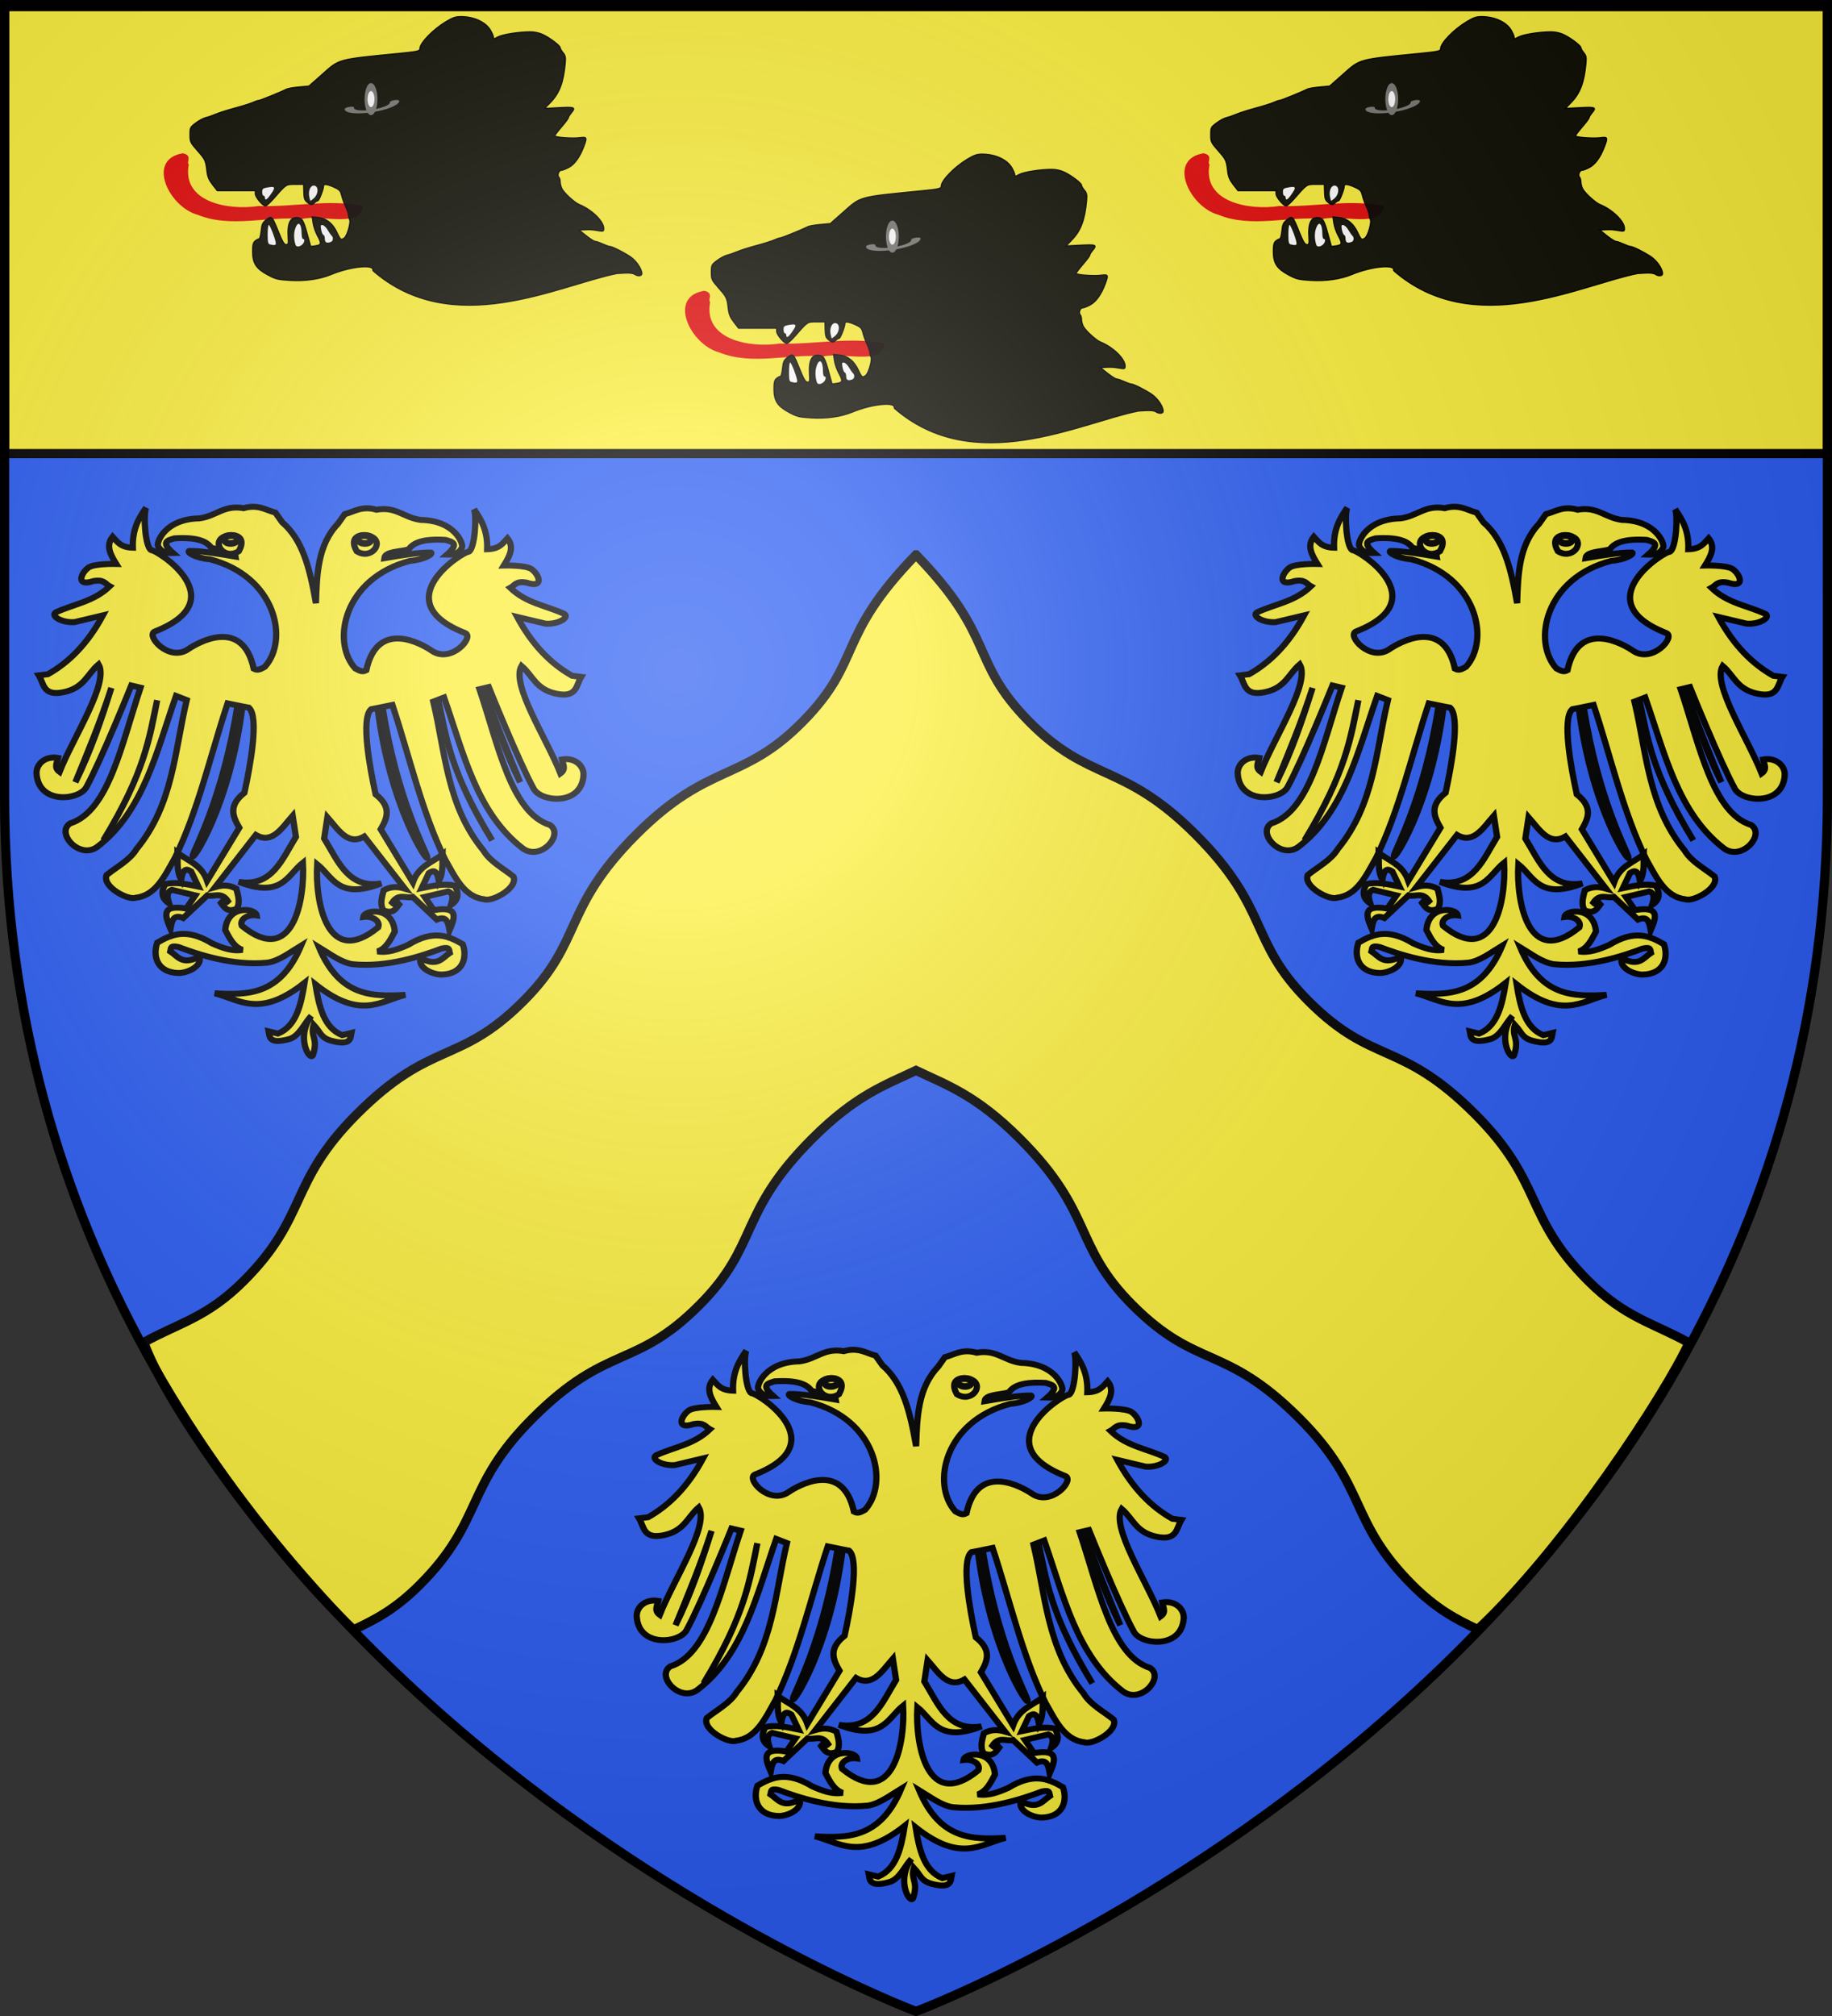
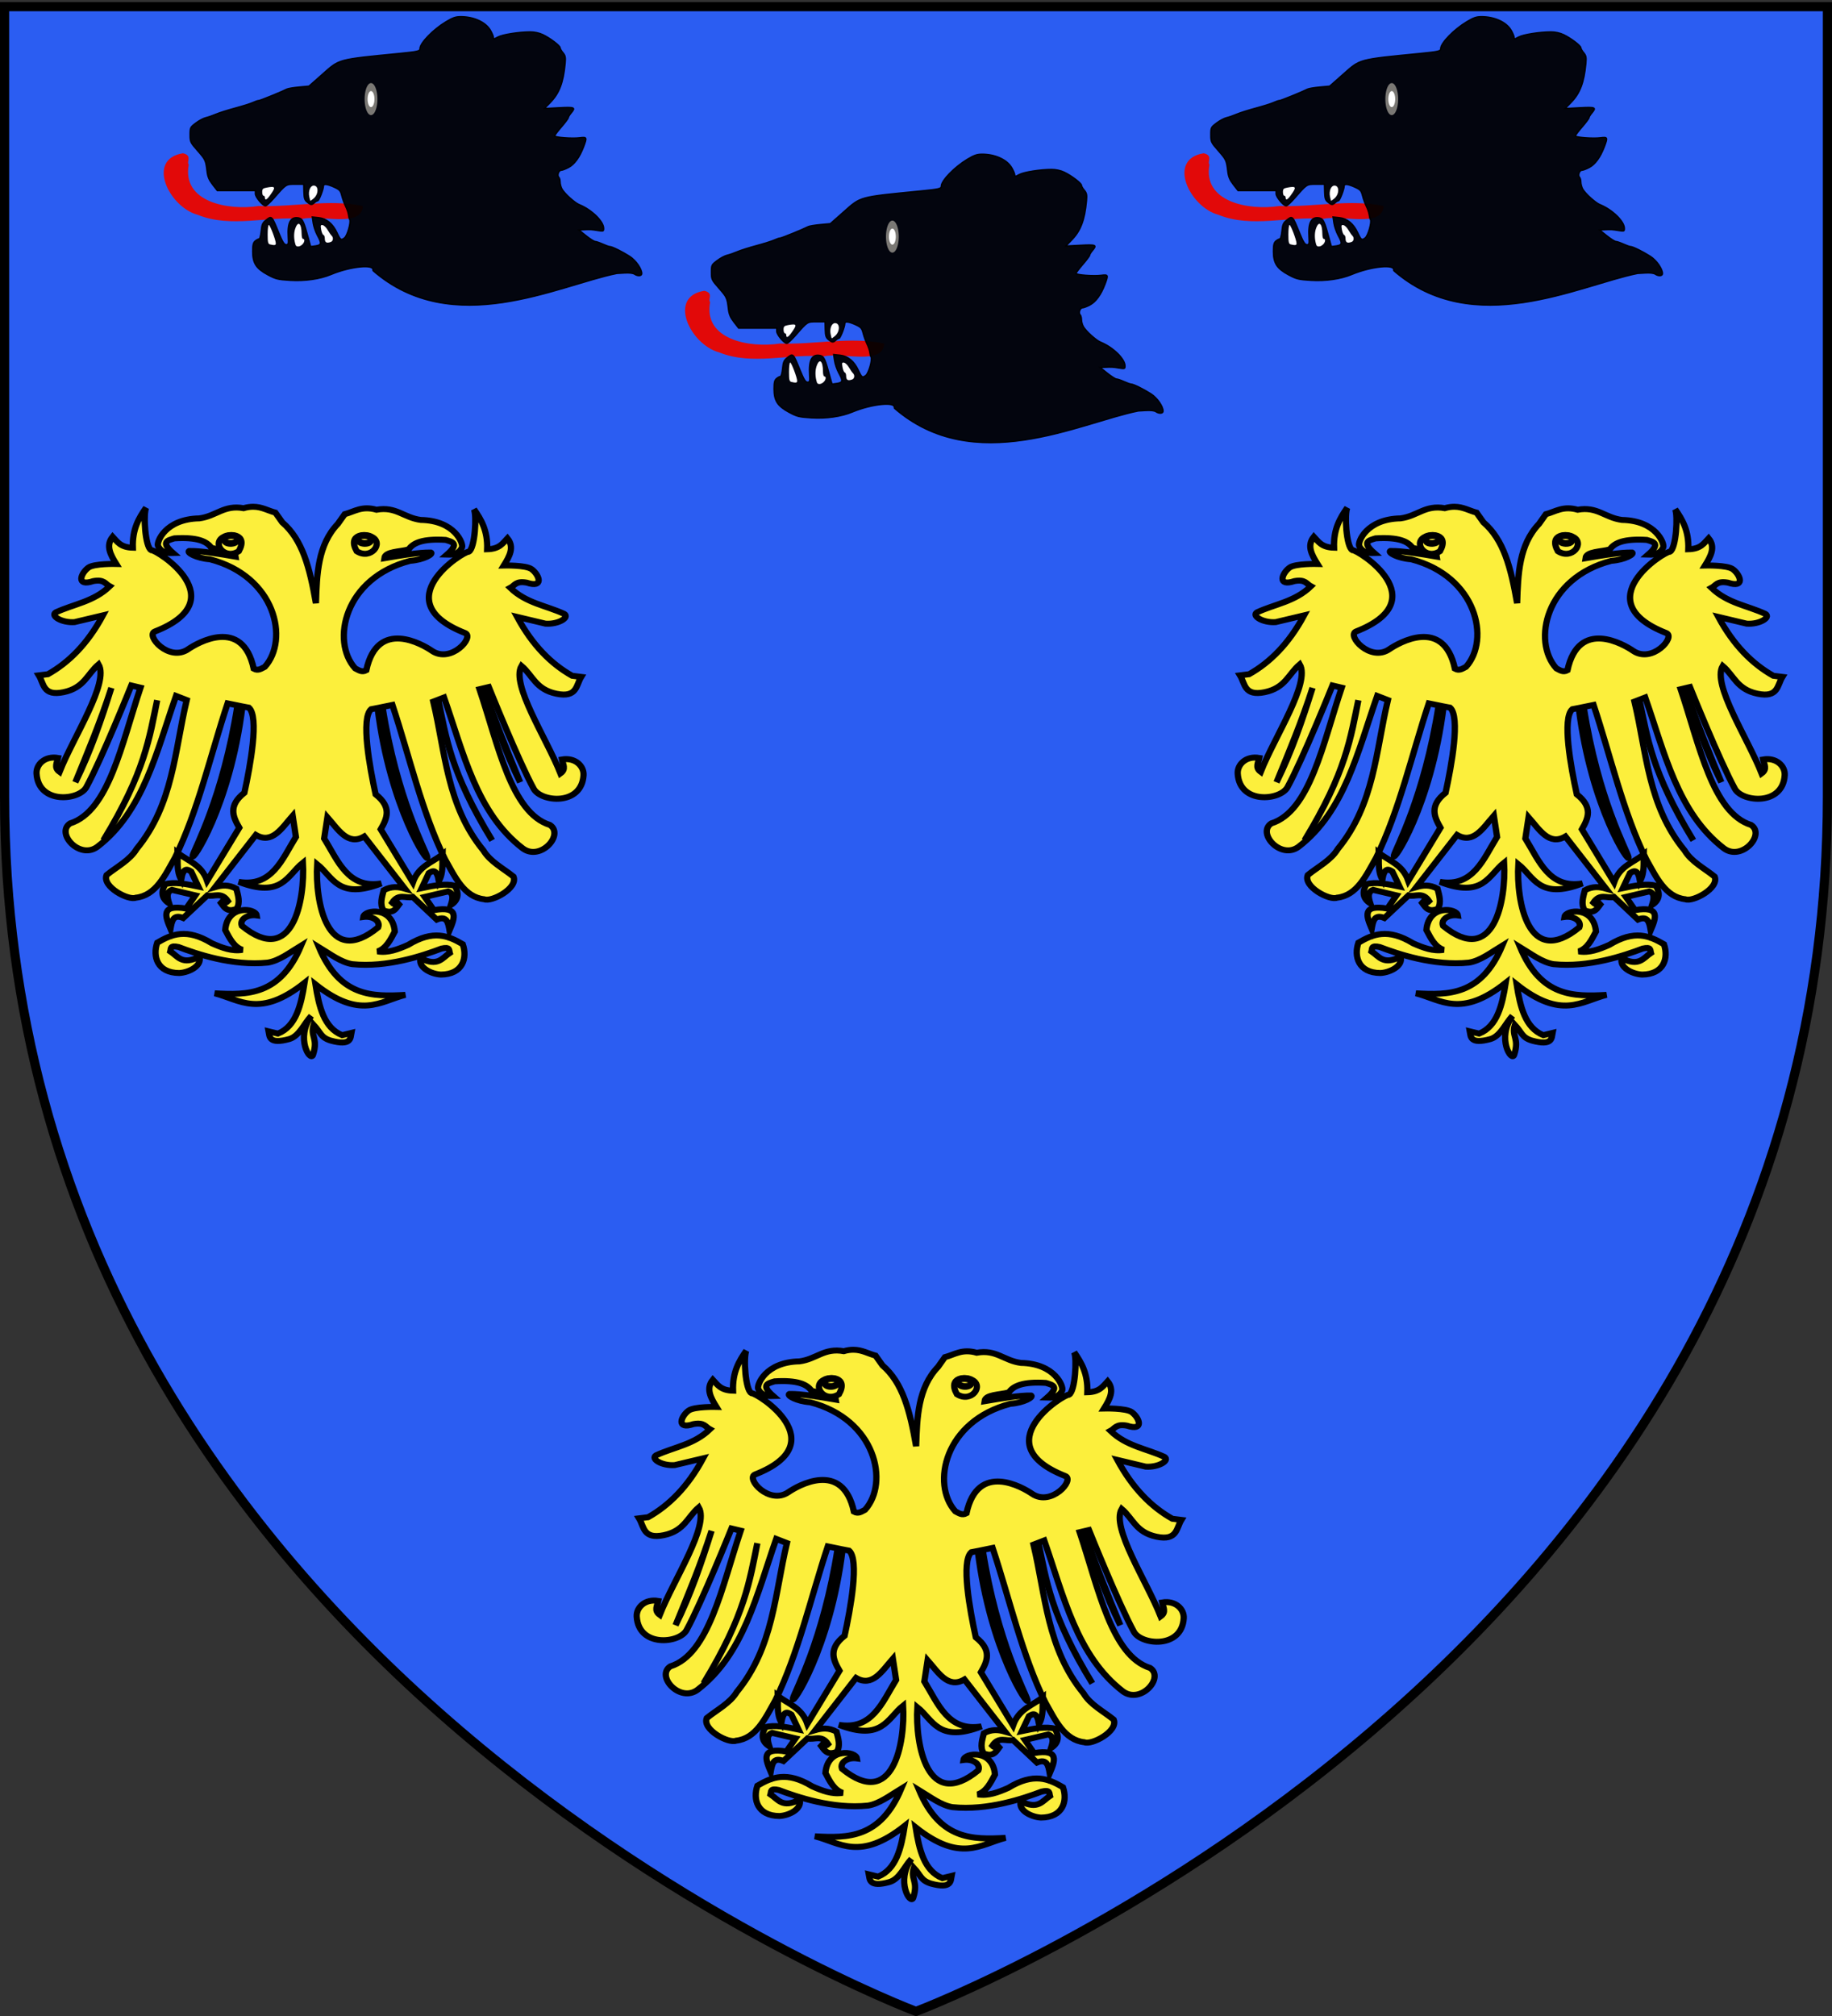
<svg xmlns="http://www.w3.org/2000/svg" xmlns:xlink="http://www.w3.org/1999/xlink" width="600" height="660" version="1.0">
  <rect width="100%" height="100%" fill="#333333" stroke="none" />
  <desc>Flag of Canton of Valais (Wallis)</desc>
  <defs>
    <radialGradient xlink:href="#b" id="e" cx="221.445" cy="226.331" r="300" fx="221.445" fy="226.331" gradientTransform="matrix(1.353 0 0 1.349 -77.63 -85.747)" gradientUnits="userSpaceOnUse" />
    <linearGradient id="b">
      <stop offset="0" style="stop-color:white;stop-opacity:.314" />
      <stop offset=".19" style="stop-color:white;stop-opacity:.251" />
      <stop offset=".6" style="stop-color:#6b6b6b;stop-opacity:.125" />
      <stop offset="1" style="stop-color:black;stop-opacity:.125" />
    </linearGradient>
  </defs>
  <g style="display:inline">
    <path d="M300 658.5s298.5-112.32 298.5-397.772V2.176H1.5v258.552C1.5 546.18 300 658.5 300 658.5" style="fill:#2b5df2;fill-opacity:1;fill-rule:evenodd;stroke:none;stroke-width:1px;stroke-linecap:butt;stroke-linejoin:miter;stroke-opacity:1" />
    <g style="display:inline">
-       <path d="M0 0h600v660H0z" style="fill:none;fill-opacity:1;fill-rule:nonzero;stroke:none;stroke-width:6.203;stroke-linecap:round;stroke-linejoin:round;stroke-miterlimit:4;stroke-dasharray:none;stroke-opacity:1" />
-       <path d="M1.496 393.858h597.008v147.008H1.496z" style="fill:#fcef3c;fill-opacity:1;fill-rule:nonzero;stroke:#020000;stroke-width:3;stroke-linecap:butt;stroke-miterlimit:4;stroke-dasharray:none;stroke-opacity:1" transform="translate(.004 -392.366)" />
-       <path d="M371.444 399.329c-26.468 27.25-17.28 34.484-37.031 54.562-19.753 20.08-30.692 13.13-54.563 37-24.546 24.547-17.181 34.744-37 54.563-21.17 21.17-30.013 12.482-54.562 37.031-22.522 22.522-15.83 33.392-37 54.562-11.996 11.996-21.1 13.689-32.717 20.113 6.937 20.018 40.985 67.581 68.656 94.105 6.987-3.277 13.67-6.7 21.623-14.655 21.17-21.17 14.479-32.04 37-54.563 24.55-24.549 33.393-15.83 54.563-37 19.818-19.818 12.484-30.015 37.031-54.562 14.472-14.472 24.19-17.634 34-22.344 9.811 4.71 19.528 7.872 34 22.344 24.547 24.547 17.182 34.744 37 54.562 21.17 21.17 30.013 12.451 54.563 37 22.522 22.522 15.83 33.393 37 54.563 7.869 7.869 14.493 11.304 21.398 14.55 28.366-26.466 61.623-77.234 69.183-93.85-11.748-6.549-20.899-8.174-32.988-20.263-21.17-21.17-14.509-32.04-37.03-54.562-24.55-24.55-33.393-15.861-54.563-37.031-19.819-19.819-12.453-30.016-37-54.563-23.871-23.87-34.81-16.92-54.563-37-19.751-20.078-10.531-27.313-37-54.562z" style="fill:#fcef3c;fill-opacity:1;fill-rule:evenodd;stroke:#000;stroke-width:3;stroke-linecap:butt;stroke-linejoin:miter;stroke-miterlimit:4;stroke-dasharray:none;stroke-opacity:1;display:inline" transform="translate(-71.444 -217.705)" />
-     </g>
+       </g>
    <g id="c" style="fill:#fcef3c;stroke:#000;stroke-opacity:1;stroke-width:3.144;stroke-miterlimit:4;stroke-dasharray:none">
      <path d="M-23.385.178c-1.455-.01-3.046.203-4.875.75-9.886-1.868-13.62 4.187-22.25 5.375-17.22.32-21.507 12.564-20.75 14.468 1.026 2.332 2.965 4.035 7.594 3.844-6.556-6.01-2.6-6.72.656-7.781 11.435-.747 16.257 1.533 18.563 5 4.469 1.324 11.814 1.029 12.219 4.656-8.222-1.457-17.4-3.14-23.375-3-1.4.719 3.523 3.866 10.437 4.375C-12.133 36.87-5.31 70.233-17.572 84.553c-1.72.888-3.314 2.31-5.594 1-5.666-27.6-28.47-13.502-32.937-10.282-9.622 6.936-21.593-7.322-16.688-9.343 40.618-16.735.925-43.095-1.875-42.875-3.097-1.7-4.042-19.146-2.562-22.407-3.61 5.475-6.965 11.244-6.657 21.125-6.239-.152-7.828-3.18-10.156-5.78-3.602 4.7-1.035 9.518 1.813 14.343 0 0-11.11-.307-14 1.937-3.921 3.044-6.316 10.183 2.468 7.094 5.546-1.044 5.995 1.492 8.25 2.75-8.046 8.147-18.017 9.315-27.093 13.75-2.755 1.81 2.923 5.6 9.406 5.125l14.281-3.562c-7.718 14.994-17.103 24.807-27.625 31.031l-4.562.594c2.542 4.332 2.01 11.15 12.437 8.875s11.875-9.59 17.563-14.657c5.382 9.823-12.548 37.983-19.594 56.657-3.03-2.308-1.191-4.856-.75-7.344-6.68-1.202-11.097 3.503-10.813 8.312.962 16.244 21.315 14.184 25 7.125 7.678-14.703 22.594-53.625 22.594-53.625l4.625 1.157c-9.402 29.308-15.924 65.194-35.375 71.562-7.307 5.099 4.791 19.242 13.688 12.344 23.22-18.729 29.783-50.39 39.531-79.563l5.375 2.188c-6.11 26.75-6.729 54.943-25.125 78.437-3.465 6.029-9.902 9.369-15.125 13.813-2.392 6.142 11.013 13.56 14.687 11.937 10.06-1.15 14.59-11.632 19.688-21.125 11.644-24.918 17.798-54.055 26.406-81.312l4.969 1.062c-7.305 48.748-21.726 75.578-22.469 79.094-1.04 4.926 18.67-25.559 24.938-78.562l3.25.656c5.232 4.794.757 30.465-2.25 44.875-8.287 6.835-5.738 12.66-2.563 18.437l-16.156 27.97c-2.923-8.727-9.62-10.355-14.844-14.75.135 4.782-.515 9.767 1.781 14 1.122-6.487 3.078-5.407 5.063-4.126l3.594 7.906c-6.059-1.331-12.085-2.596-16.625-1.25-2.314 4.219-1.764 7.63 1.937 10.125-.965-3.165-1.444-6.077 1.406-7.125l11.75 2.907-4.562 6.937c-12.99-2.316-10.512 4.12-7.906 10.625.66-3.92 1.3-7.887 6.406-5.625l12.062-11.906c3.461.903 7.118-2.162 10.375 3-1.334 1.42-2.795.76-4.25-.125 2.098 2.593 3.306 6.58 8.688 4.125 1.836-3.303.688-6.948-.219-10.563-3.918-2.228-7.308-1.84-10.594-.843l20.407-27.5c8.243 5.051 13.096-3.673 18.5-10.125l1.625 11.187c-6.955 11.85-12.031 26.572-28.719 23.688 21.774 8.867 24.39-3.55 32.25-10.125 1.065 19.6-4.994 55.365-30.688 33.281-1.265-3.42 2.891-6.141 7.47-5.469-.541-3.84-14.723-5.884-15.813 7.688 2.21 4.385 4.314 8.929 8.656 10.468-5.295.932-10.31-1.12-15.313-3.437-12.777-8.19-20.287-4.767-27.5-.344-2.334 7.125-.129 15.916 11.063 16 4.984-.28 11.555-3.862 10.094-8.625-8.647 4.715-10.83-.18-14.563-2.781.395-1.354-.411-3.4 4.094-2.313 9.105 3.632 27.196 10.14 44.812 8.22 5.705-.932 11.214-5.415 16.782-8.97-10.521 26.296-26.87 26.125-43.407 25.157 12.708 3.406 22.512 13.26 45.125-5.532-1.793 11.808-4.236 22.91-13.375 26.782l-4.656-1.188c.475 2.517-.125 7.122 10.438 4.031 5.03-1.65 7.338-8.065 10.968-12.187-8.126 11.723-.375 24.525.866 20.514 2.753-8.893-1.475-9.562.33-15.786 3.63 4.122 3.502 6.63 8.533 8.282 10.563 3.09 9.931-1.514 10.406-4.031l-4.625 1.187c-9.139-3.872-11.612-14.974-13.406-26.781C30.458 270.76 40.292 260.906 53 257.5c-16.537.968-32.917 1.14-43.437-25.156 5.567 3.555 11.108 8.037 16.812 8.969 17.616 1.92 35.676-4.587 44.781-8.22 4.505-1.087 3.73.96 4.125 2.313-3.733 2.6-5.947 7.496-14.594 2.781-1.46 4.763 5.141 8.346 10.126 8.625 11.191-.084 13.365-8.875 11.03-16-7.212-4.423-14.69-7.846-27.468.344-5.002 2.316-10.05 4.37-15.344 3.438 4.342-1.54 6.445-6.084 8.657-10.469-1.09-13.572-15.273-11.528-15.813-7.687 4.578-.673 8.735 2.049 7.469 5.468-25.694 22.084-31.722-13.68-30.656-33.281 7.86 6.576 10.445 18.992 32.218 10.125-16.688 2.884-21.732-11.837-28.687-23.687l1.625-11.188c5.404 6.453 10.256 15.176 18.5 10.125l20.406 27.5c-3.285-.997-6.707-1.384-10.625.844-.907 3.614-2.024 7.26-.187 10.562 5.381 2.456 6.558-1.532 8.656-4.125-1.455.885-2.884 1.545-4.219.125 3.258-5.162 6.914-2.097 10.375-3l12.031 11.906c5.106-2.262 5.745 1.706 6.406 5.625 2.607-6.504 5.085-12.94-7.906-10.625l-4.562-6.937 11.781-2.906c2.85 1.047 2.34 3.96 1.375 7.125 3.701-2.496 4.251-5.907 1.938-10.125-4.541-1.346-10.536-.082-16.594 1.25l3.562-7.906c1.985-1.282 3.942-2.362 5.063 4.125 2.296-4.232 1.678-9.218 1.812-14-5.223 4.395-11.952 6.023-14.875 14.75l-16.156-27.97c3.175-5.777 5.724-11.602-2.562-18.437-3.008-14.41-7.482-40.08-2.25-44.875l3.25-.656C45.33 159.253 65.04 189.738 64 184.813c-.742-3.517-15.164-30.346-22.469-79.094l4.969-1.063c8.609 27.258 14.762 56.395 26.406 81.313 5.098 9.493 9.629 19.974 19.688 21.125 3.674 1.623 17.11-5.796 14.719-11.938-5.224-4.444-11.66-7.784-15.126-13.812-18.396-23.495-19.046-51.688-25.156-78.438l5.406-2.187c9.748 29.172 16.311 60.833 39.532 79.562 8.896 6.898 20.963-7.245 13.656-12.344-19.45-6.368-25.973-42.254-35.375-71.562l4.656-1.156s14.885 38.921 22.563 53.625c3.685 7.059 24.07 9.118 25.031-7.125.285-4.81-4.163-9.514-10.844-8.313.441 2.489 2.28 5.036-.75 7.344-7.046-18.674-24.944-46.834-19.562-56.656 5.688 5.066 7.104 12.381 17.531 14.656s9.896-4.543 12.438-8.875l-4.532-.594c-10.521-6.224-19.906-16.037-27.625-31.031l14.25 3.563c6.483.474 12.193-3.315 9.438-5.126-9.077-4.434-19.079-5.603-27.125-13.75 2.255-1.258 2.705-3.794 8.25-2.75 8.784 3.089 6.39-4.05 2.469-7.093-2.891-2.244-13.97-1.938-13.97-1.938 2.849-4.825 5.416-9.642 1.813-14.343-2.328 2.6-3.948 5.628-10.187 5.78.309-9.881-3.015-15.65-6.625-21.124 1.48 3.26.503 20.706-2.594 22.406-2.8-.22-42.493 26.14-1.875 42.875 4.905 2.02-7.066 16.28-16.687 9.344-4.468-3.22-27.272-17.319-32.938 10.281-2.28 1.31-3.874-.112-5.594-1-12.262-14.32-5.407-47.684 27.625-56.687 6.915-.51 11.838-3.657 10.438-4.375-5.976-.14-15.185 1.542-23.406 3 .405-3.628 7.75-3.333 12.218-4.657 2.307-3.467 7.128-5.747 18.563-5 3.256 1.062 7.213 1.771.656 7.782 4.63.19 6.568-1.513 7.594-3.844.757-1.904-3.5-14.149-20.719-14.469C52.121 5.937 48.386-.118 38.5 1.75c-7.315-2.186-11.044.97-15.969 2.344l-3.437 5.094C9.008 20.28 8.534 35.646 8.08 51.02 4.906 32.024 1.327 17.606-8.853 8.365l-3.438-5.094C-15.984 2.241-19.018.206-23.385.178z" style="fill:#fcef3c;fill-opacity:1;fill-rule:evenodd;stroke:#000;stroke-width:3.144;stroke-linecap:butt;stroke-linejoin:miter;stroke-miterlimit:4;stroke-dasharray:none;stroke-opacity:1" transform="matrix(.652 0 0 .621 98.202 165.793)" />
      <path d="M28.544 23.597c-4.873-9.285 4.871-9.448 7.613-7.528 6.185 3.135-.41 12.402-7.613 7.528z" style="fill:#fcef3c;fill-opacity:1;fill-rule:evenodd;stroke:#000;stroke-width:3.144;stroke-linecap:butt;stroke-linejoin:miter;stroke-miterlimit:4;stroke-dasharray:none;stroke-opacity:1" transform="matrix(.652 0 0 .621 98.202 165.793)" />
      <path d="M329.39 363.244c.003 1.708-2.99 3.093-6.682 3.093s-6.685-1.385-6.683-3.093c-.002-1.707 2.99-3.092 6.683-3.092s6.685 1.385 6.683 3.092z" style="fill:#fcef3c;fill-opacity:1;stroke:#000;stroke-width:5.263;stroke-miterlimit:4;stroke-dasharray:none;stroke-opacity:1" transform="matrix(.346 .017 -.023 .417 16.095 19.657)" />
      <path d="M69.564 102.167c3.967 19.166 6.03 38.15 27.034 73.88-20.94-36.05-23.514-55.067-27.034-73.88zM92.567 95.645c5.58 18.167 11.8 33.627 18.08 49.754-7.675-16.263-13.056-32.974-18.08-49.754z" style="fill:#fcef3c;fill-opacity:.75;fill-rule:evenodd;stroke:#000;stroke-width:3.144;stroke-linecap:butt;stroke-linejoin:miter;stroke-opacity:1;stroke-miterlimit:4;stroke-dasharray:none" transform="matrix(.652 0 0 .621 98.202 165.793)" />
      <path d="M-30.655 23.597c4.873-9.285-4.87-9.448-7.612-7.528-6.186 3.135.41 12.402 7.612 7.528z" style="fill:#fcef3c;fill-opacity:1;fill-rule:evenodd;stroke:#000;stroke-width:3.144;stroke-linecap:butt;stroke-linejoin:miter;stroke-miterlimit:4;stroke-dasharray:none;stroke-opacity:1" transform="matrix(.652 0 0 .621 98.202 165.793)" />
      <path d="M329.39 363.244c.003 1.708-2.99 3.093-6.682 3.093s-6.685-1.385-6.683-3.093c-.002-1.707 2.99-3.092 6.683-3.092s6.685 1.385 6.683 3.092z" style="fill:#fcef3c;fill-opacity:1;stroke:#000;stroke-width:5.263;stroke-miterlimit:4;stroke-dasharray:none;stroke-opacity:1" transform="matrix(-.346 .017 .023 .417 178.932 19.657)" />
      <path d="M-71.674 102.167c-3.967 19.166-6.03 38.15-27.034 73.88 20.94-36.05 23.514-55.067 27.034-73.88zM-94.677 95.645c-5.58 18.167-11.8 33.627-18.08 49.754 7.674-16.263 13.056-32.974 18.08-49.754z" style="fill:#fcef3c;fill-opacity:.75;fill-rule:evenodd;stroke:#000;stroke-width:3.144;stroke-linecap:butt;stroke-linejoin:miter;stroke-opacity:1;stroke-miterlimit:4;stroke-dasharray:none" transform="matrix(.652 0 0 .621 98.202 165.793)" />
    </g>
    <use xlink:href="#c" width="600" height="660" transform="translate(196.57 275.98)" />
    <use xlink:href="#c" width="600" height="660" transform="translate(393.4)" />
    <g style="display:inline" transform="matrix(.54 0 0 .54 652.97 131.687)">
      <g id="d">
        <path d="M197.78 124.034c-27.302 4.591-10.385 42.354 10.864 48.478 24.499 10.637 51.425.822 77.018 3.195 13.355-3.582 43.32 7.521 44.391-10.107-24.587-5.726-51.31.95-76.699-.04-22.255 3.658-56.51-2.972-51.31-32.666-1.959-2.047 2.999-7.052-4.264-8.86" style="fill:#e20909;fill-opacity:1;fill-rule:nonzero;stroke:none;stroke-opacity:1" transform="matrix(.825 0 0 .77 -1261.401 -246.453)" />
        <path d="M337.322 216.316c1.82-5.178-16.24-3.303-30.788 3.195-8.075 3.608-19.1 5.299-29.922 4.59-9.21-.604-10.631-.981-16.546-4.39-8.44-4.863-10.992-9.108-11.015-18.323-.013-5.134.389-6.962 1.812-8.25 1.006-.91 2.294-1.655 2.861-1.655s1.284-2.767 1.59-6.148c.461-5.082 1.032-6.557 3.295-8.5 4.463-3.835 4.389-3.91 9.523 9.648 2.806 7.41 4.016 9.5 5.5 9.5 1.688 0 1.864-.645 1.561-5.731-.7-11.755 1.747-16.608 7.714-15.297 2.812.617 3.75 2.809 7.296 17.028.686 2.75 1.332 5.141 1.437 5.314s1.811.01 3.792-.361c4.275-.802 4.43-1.863 1.198-8.222-1.323-2.602-2.71-6.931-3.082-9.62l-.678-4.89 4.668.526c5.72.645 10.393 4.76 13.433 11.828 2.508 5.83 3.016 6.201 5.577 4.082 2.099-1.735 4.953-12.593 3.801-14.457-.35-.566-.745-2.193-.877-3.615-.133-1.422-1.058-4.385-2.055-6.585s-2.281-6.02-2.853-8.489c-.912-3.94-1.588-4.758-5.534-6.691-5.234-2.564-7.995-2.887-7.995-.935 0 2.557-3.294 11.615-4.224 11.615-.506 0-1.594.675-2.42 1.5-1.948 1.949-2.596 1.894-5.299-.45-1.83-1.587-2.273-3.076-2.387-8l-.139-6.05h-6.227c-6.957 0-6.601-.246-15.561 10.75-2.801 3.437-5.643 6.25-6.315 6.25-2.045 0-7.429-6.91-7.429-9.535v-2.465h-27.98l-3.46-4.75c-2.572-3.531-3.615-6.162-4.063-10.25-.968-8.844-1.194-9.377-6.978-16.433-5.295-6.46-5.519-6.97-5.519-12.583 0-5.678.126-5.951 4.25-9.28 2.338-1.886 5.585-3.75 7.216-4.14 1.63-.39 5.006-1.64 7.5-2.778 2.494-1.137 8.927-3.324 14.296-4.86 5.368-1.535 11.175-3.496 12.903-4.359 1.729-.862 3.686-1.567 4.35-1.567 1.063 0 16.267-6.623 20.604-8.975.89-.483 4.913-1.203 8.94-1.6l7.32-.721 9.797-9.273c12.96-12.268 10.62-11.589 56.825-16.489 13.477-1.429 14.999-1.815 15.003-3.8.01-4.396 9.572-14.973 19.108-21.136 4.992-3.226 7.113-4.006 10.894-4.006 9.512 0 18.162 4.22 21.664 10.567 1.193 2.163 2.205 4.705 2.25 5.649.074 1.588.324 1.574 3.33-.179 3.424-1.996 15.486-4.037 23.863-4.037 3.102 0 6.548.805 9.177 2.143 5.345 2.722 12.71 8.715 12.71 10.342 0 .685.94 2.44 2.088 3.9 1.737 2.208 2.005 3.616 1.596 8.384-1.314 15.3-4.319 23.694-11.144 31.136l-4.04 4.404 10.75-.598c11.656-.65 12.348-.31 8.75 4.289-1.075 1.375-1.965 2.972-1.977 3.55s-2.273 3.842-5.023 7.255-5 6.588-5 7.056c0 1.205 12.874 2.255 18.387 1.5 5.373-.737 5.523-.36 2.861 7.177-2.875 8.14-6.725 13.8-11.036 16.223-2.19 1.231-4.658 2.239-5.481 2.239-1.796 0-3.066 4.064-1.698 5.433.532.531.967 2.25.967 3.816 0 1.568.64 4.065 1.42 5.55 1.839 3.497 9.37 10.778 12.58 12.163 9.13 3.937 18 13.17 18 18.735 0 2.367-.19 2.445-4.25 1.727-4.613-.817-5.565-.87-10.581-.603l-3.332.179 5.272 4.5c2.9 2.475 5.883 4.5 6.63 4.5s3.22.9 5.498 2c2.276 1.1 4.653 2 5.282 2 1.666 0 9.268 4.02 14.633 7.737 4.518 3.13 8.848 9.776 8.848 13.578 0 1.99-2.88 2.225-5.323.435-1.046-.767-3.874-1.115-7.32-.9l-5.616.35c-43.102 9.298-120.858 52.527-179.453-2.367z" style="fill:#000;fill-opacity:.941;stroke:#000;stroke-opacity:1" transform="matrix(.825 0 0 .77 -1261.401 -246.453)" />
        <path d="M285.463 195.911c1.76-1.76 2.104-4.428.571-4.428-.55 0-1.006-1.688-1.013-3.75-.032-8.685-2.65-10.972-4.773-4.17-1.108 3.55-.978 8.474.333 12.67.54 1.727 2.995 1.565 4.882-.322M266.034 195.004c0-2.549-4.238-14.521-5.14-14.521-.473 0-.86 3.342-.86 7.426 0 6.233.282 7.5 1.75 7.884 3.303.863 4.25.687 4.25-.79M306.453 193.876c1.796-.69 2.096-3.478.542-5.033-.572-.572-1.862-2.574-2.867-4.45s-2.628-3.569-3.607-3.762c-1.542-.304-1.697.165-1.157 3.492.343 2.114 1.084 3.998 1.647 4.185.563.188 1.023 1.354 1.023 2.591 0 3.392 1.211 4.208 4.419 2.977M293.722 159.733c3.852-3.383 3.974-10.25.18-10.25-2.487 0-4.1 4.242-3.278 8.623.348 1.857.74 3.377.869 3.377.13 0 1.132-.788 2.229-1.75M261.73 157.226c4.526-6.688 4.197-7.472-2.57-6.118-2.631.526-3.126 1.08-3.126 3.5 0 1.581.45 2.875 1 2.875s1 .675 1 1.5c0 2.378 1.322 1.75 3.696-1.757" style="fill:#fff;fill-opacity:1" transform="matrix(.825 0 0 .77 -1261.401 -246.453)" />
        <path d="M248.071 42.528a9.062 8.18 0 1 1-18.124 0 9.062 8.18 0 1 1 18.124 0z" style="opacity:1;fill:#fff;fill-opacity:1;fill-rule:nonzero;stroke:#7a7874;stroke-width:5.457;stroke-linecap:round;stroke-linejoin:miter;marker:none;marker-start:none;marker-mid:none;marker-end:none;stroke-miterlimit:4;stroke-dasharray:none;stroke-dashoffset:0;stroke-opacity:1;visibility:visible;display:inline;overflow:visible" transform="matrix(.329 0 0 .889 -1062.811 -221.592)" />
-         <path d="M254.742 37.557a8.118 7.489 0 1 1-16.168-.966" style="opacity:1;fill:none;fill-opacity:1;fill-rule:nonzero;stroke:#7a7874;stroke-width:3.321;stroke-linecap:round;stroke-linejoin:miter;marker:none;marker-start:none;marker-mid:none;marker-end:none;stroke-miterlimit:4;stroke-dasharray:none;stroke-dashoffset:0;stroke-opacity:1;visibility:visible;display:inline;overflow:visible" transform="matrix(1.685 -.279 .108 .45 -1403.222 -128.183)" />
      </g>
      <use xlink:href="#d" width="600" height="660" transform="translate(316.198 83.377)" />
      <use xlink:href="#d" width="600" height="660" transform="translate(619.074)" />
    </g>
  </g>
-   <path d="M300 658.5s298.5-112.32 298.5-397.772V2.176H1.5v258.552C1.5 546.18 300 658.5 300 658.5" style="opacity:1;fill:url(#e);fill-opacity:1;fill-rule:evenodd;stroke:none;stroke-width:1px;stroke-linecap:butt;stroke-linejoin:miter;stroke-opacity:1" />
  <path d="M300 658.5S1.5 546.18 1.5 260.728V2.176h597v258.552C598.5 546.18 300 658.5 300 658.5z" style="opacity:1;fill:none;fill-opacity:1;fill-rule:evenodd;stroke:#000;stroke-width:3;stroke-linecap:butt;stroke-linejoin:miter;stroke-miterlimit:4;stroke-dasharray:none;stroke-opacity:1" />
</svg>